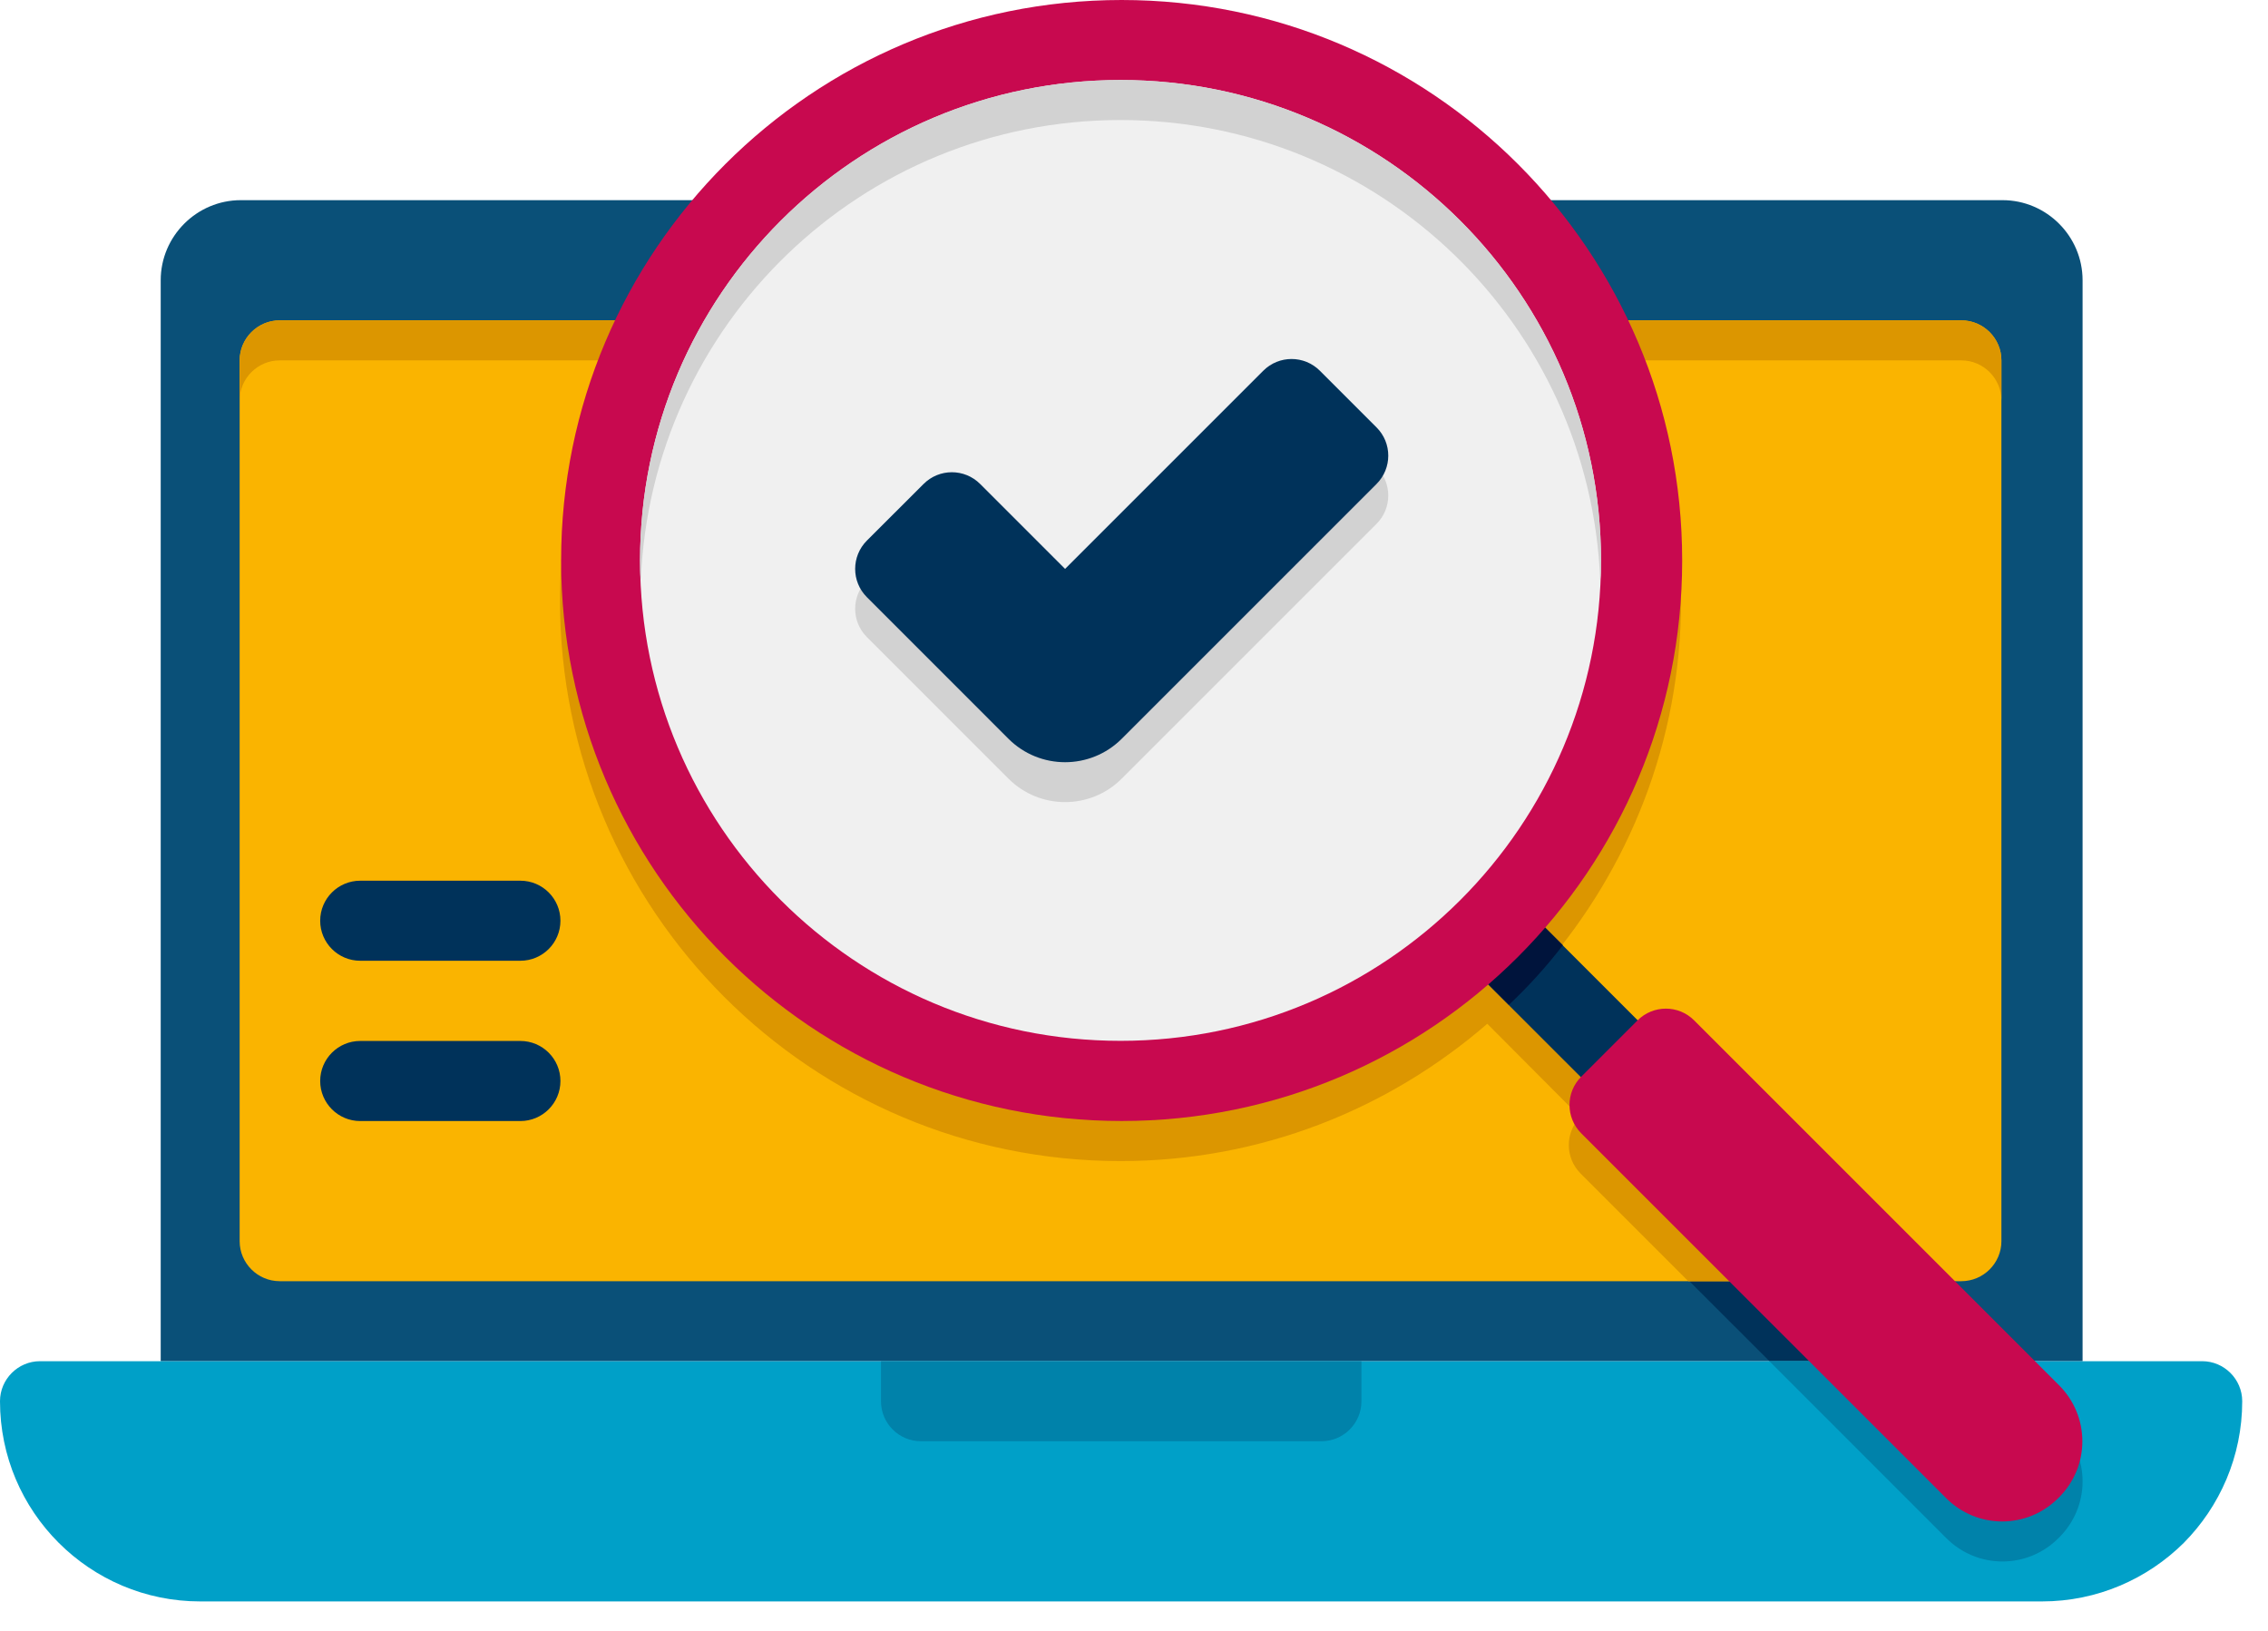
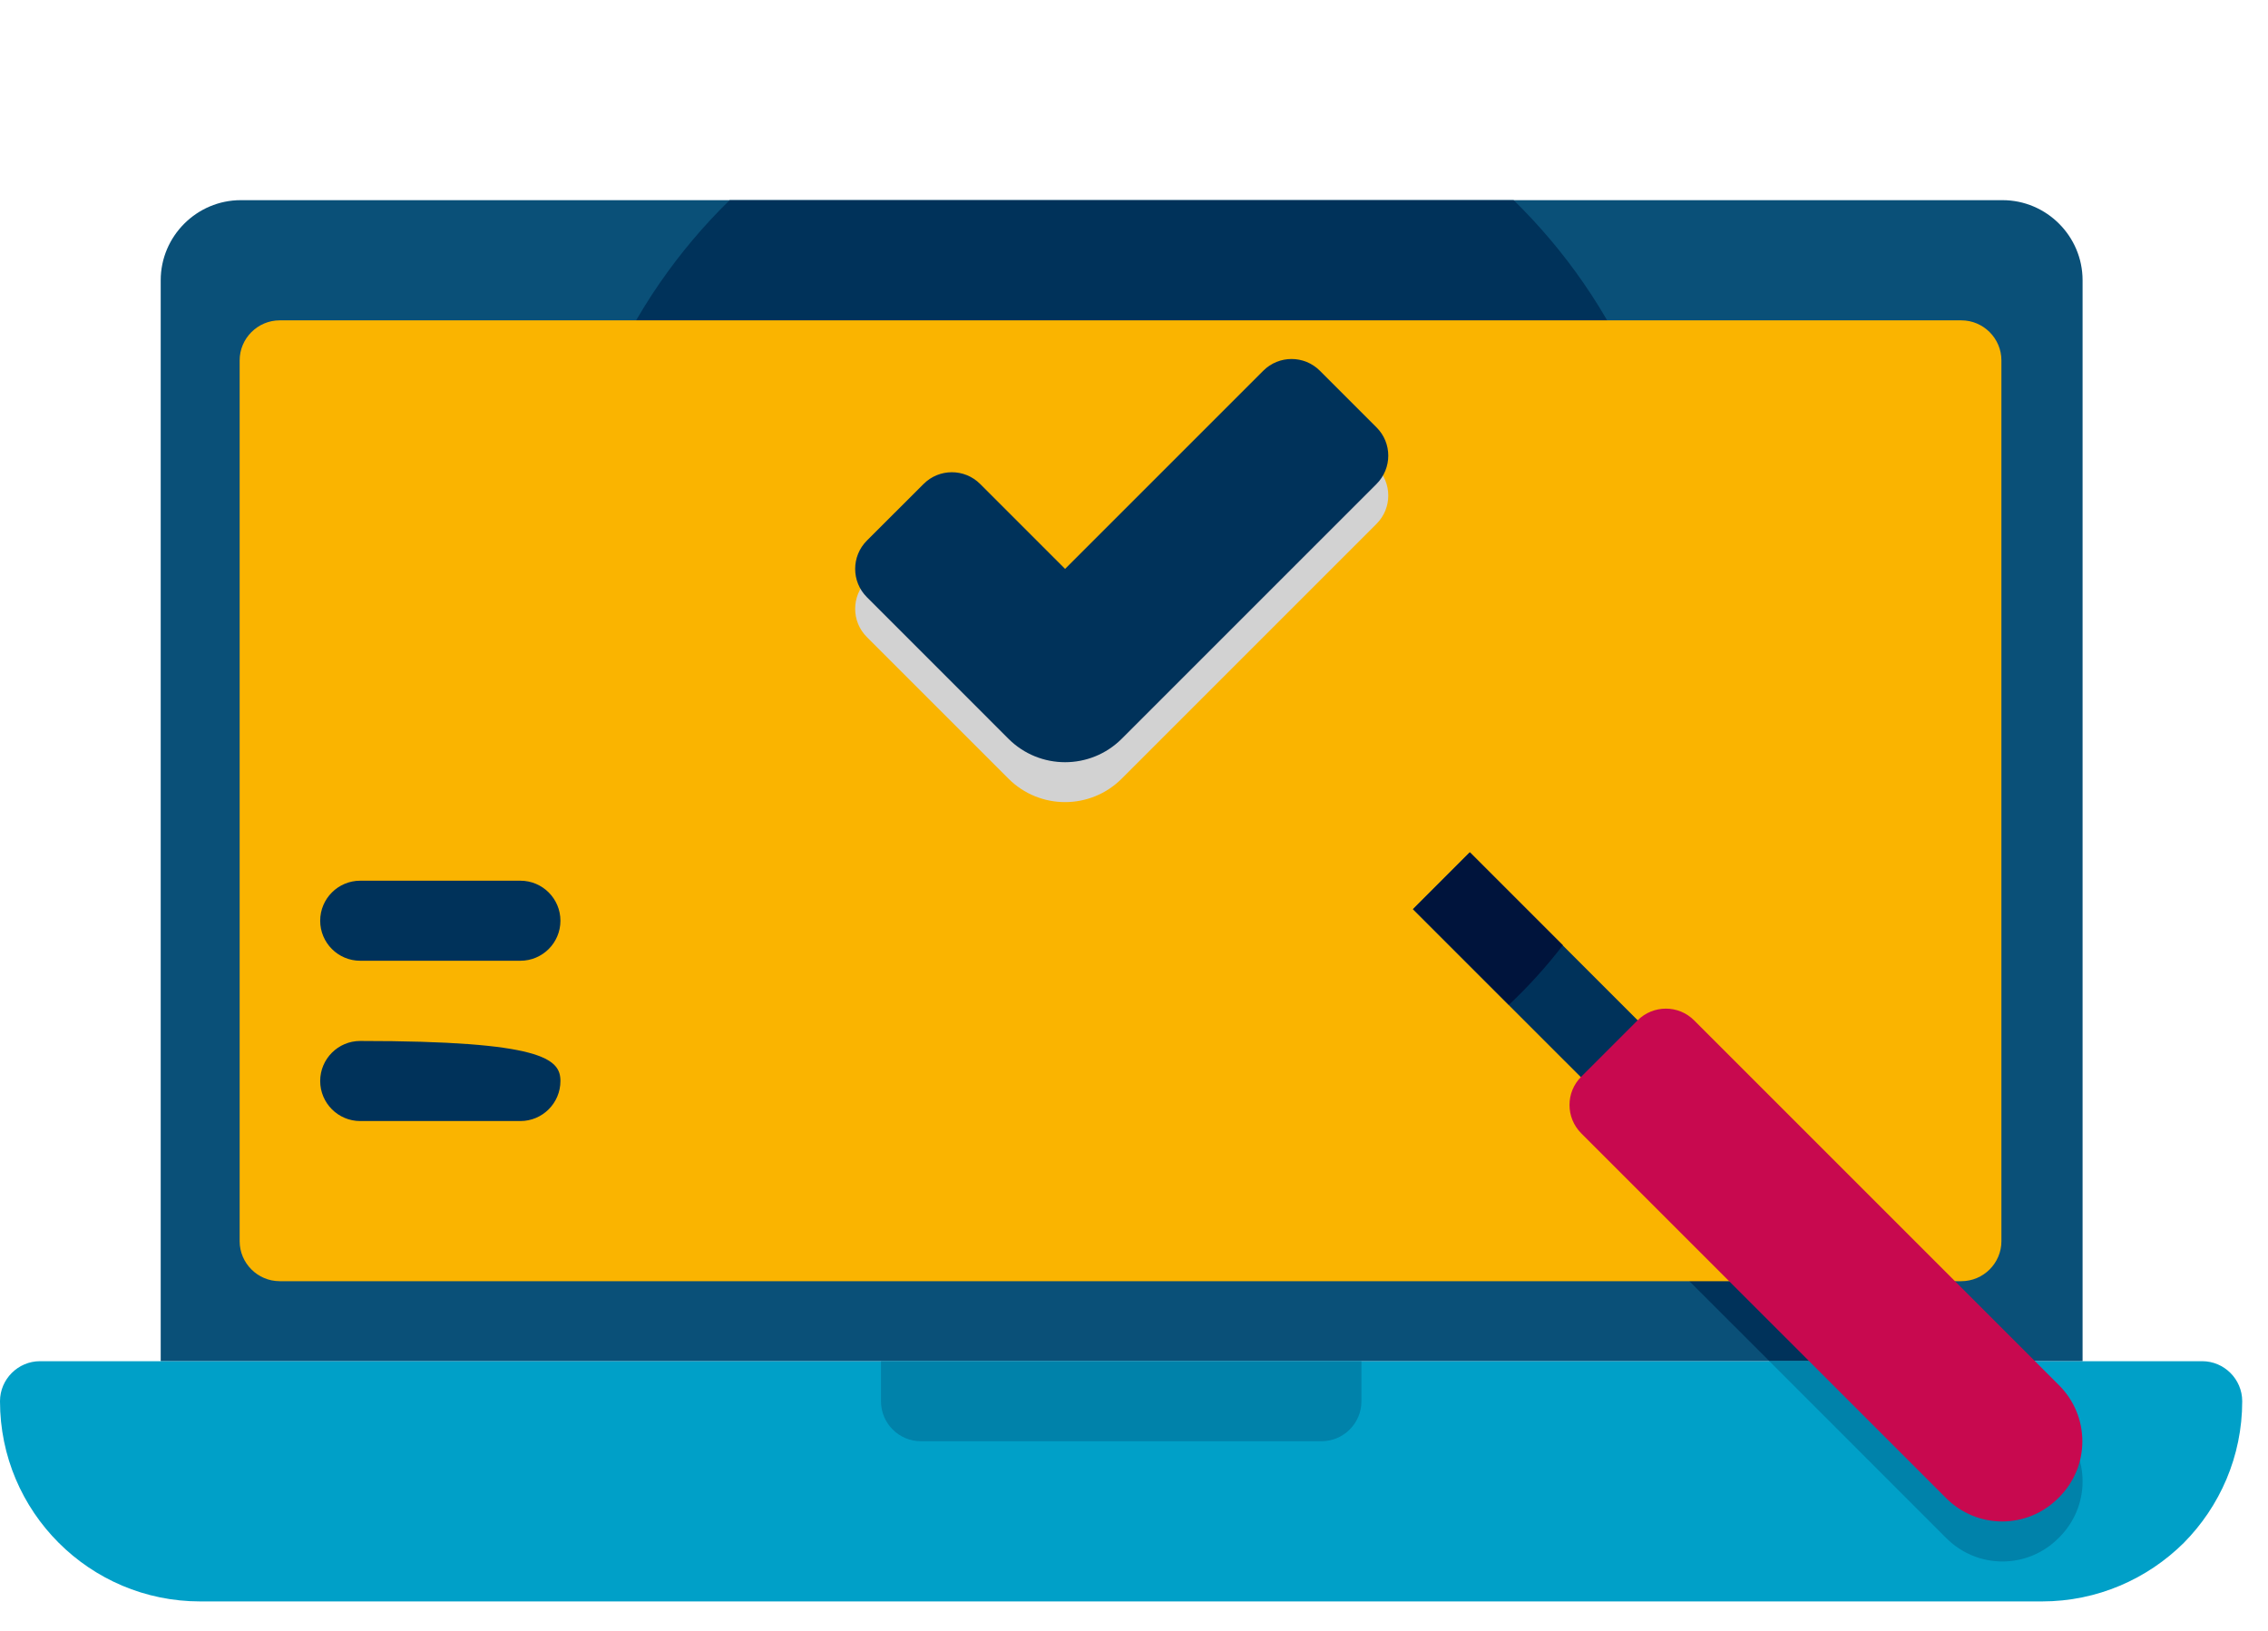
<svg xmlns="http://www.w3.org/2000/svg" width="57" height="41" viewBox="0 0 57 41" fill="none">
  <path d="M52.34 7.044V34.213H4.039V7.044C4.039 5.937 4.945 5.031 6.052 5.031H50.328C51.435 5.031 52.34 5.937 52.34 7.044Z" fill="#0A5078" />
  <path d="M50.147 34.213H44.471L36.612 26.364C34.267 28.125 31.349 29.182 28.189 29.182C20.411 29.182 14.102 22.873 14.102 15.094C14.102 11.149 15.722 7.587 18.338 5.031H38.041C40.657 7.587 42.277 11.149 42.277 15.094C42.277 18.254 41.221 21.172 39.46 23.517L50.147 34.213Z" fill="#00325A" />
  <path d="M50.3 9.058V31.196C50.3 31.75 49.847 32.202 49.293 32.202H7.03C6.476 32.202 6.023 31.75 6.023 31.196V9.058C6.023 8.505 6.476 8.052 7.03 8.052H49.293C49.847 8.052 50.3 8.505 50.3 9.058Z" fill="#FAB400" />
  <path d="M56.352 35.219C56.352 36.608 55.788 37.866 54.882 38.781C53.967 39.687 52.709 40.251 51.32 40.251H5.031C2.254 40.251 0 37.996 0 35.219C0 34.666 0.453 34.213 1.006 34.213H55.345C55.899 34.213 56.352 34.666 56.352 35.219Z" fill="#00A0C8" />
  <path d="M51.744 38.651C50.959 39.446 49.691 39.446 48.906 38.651L44.469 34.213H50.144L51.744 35.813C52.539 36.598 52.539 37.866 51.744 38.651Z" fill="#0082AA" />
  <path d="M33.21 36.225H23.147C22.591 36.225 22.141 35.775 22.141 35.219V34.213H34.216V35.219C34.216 35.775 33.765 36.225 33.21 36.225Z" fill="#0082AA" />
-   <path d="M49.293 8.052C31.414 8.052 27.539 8.052 7.03 8.052C6.476 8.052 6.023 8.505 6.023 9.058V10.064C6.023 9.511 6.476 9.058 7.03 9.058H15.439C14.565 10.889 14.074 12.934 14.074 15.096C14.074 22.874 20.383 29.183 28.162 29.183C31.694 29.183 34.904 27.875 37.379 25.732L39.714 28.077C39.331 28.469 39.331 29.103 39.724 29.495L42.431 32.202H48.106L42.561 26.658C42.169 26.265 41.535 26.265 41.142 26.648L38.798 24.313C40.941 21.838 42.249 18.628 42.249 15.096C42.249 12.934 41.758 10.889 40.884 9.058H49.293C49.847 9.058 50.3 9.511 50.3 10.064V9.058C50.3 8.505 49.847 8.052 49.293 8.052Z" fill="#DC9600" />
  <path d="M13.078 24.148H9.053C8.498 24.148 8.047 23.698 8.047 23.142C8.047 22.587 8.498 22.136 9.053 22.136H13.078C13.634 22.136 14.085 22.587 14.085 23.142C14.085 23.698 13.634 24.148 13.078 24.148Z" fill="#00325A" />
-   <path d="M13.078 28.177H9.053C8.498 28.177 8.047 27.726 8.047 27.17C8.047 26.615 8.498 26.164 9.053 26.164H13.078C13.634 26.164 14.085 26.615 14.085 27.17C14.085 27.726 13.634 28.177 13.078 28.177Z" fill="#00325A" />
+   <path d="M13.078 28.177H9.053C8.498 28.177 8.047 27.726 8.047 27.17C8.047 26.615 8.498 26.164 9.053 26.164C13.634 26.164 14.085 26.615 14.085 27.17C14.085 27.726 13.634 28.177 13.078 28.177Z" fill="#00325A" />
  <path d="M35.508 22.851L36.936 21.422L42.973 27.459L41.544 28.887L35.508 22.851Z" fill="#00325A" />
  <path d="M39.279 23.758C38.867 24.291 38.414 24.794 37.921 25.257L35.516 22.852L36.944 21.423L39.279 23.758Z" fill="#00143C" />
-   <path d="M28.189 28.176C35.97 28.176 42.277 21.868 42.277 14.088C42.277 6.307 35.97 0 28.189 0C20.409 0 14.102 6.307 14.102 14.088C14.102 21.868 20.409 28.176 28.189 28.176Z" fill="#C8094F" />
-   <path d="M28.161 26.161C34.83 26.161 40.237 20.755 40.237 14.086C40.237 7.417 34.83 2.011 28.161 2.011C21.492 2.011 16.086 7.417 16.086 14.086C16.086 20.755 21.492 26.161 28.161 26.161Z" fill="#F0F0F0" />
  <path d="M31.749 10.321L26.768 15.302L24.634 13.167C24.241 12.774 23.604 12.774 23.211 13.167L21.787 14.59C21.394 14.984 21.394 15.621 21.787 16.013L25.345 19.571C26.131 20.357 27.405 20.357 28.191 19.571L34.595 13.167C34.989 12.774 34.989 12.137 34.595 11.744L33.172 10.322C32.779 9.928 32.142 9.928 31.749 10.321Z" fill="#D2D2D2" />
  <path d="M31.749 9.318L26.768 14.299L24.634 12.165C24.241 11.771 23.604 11.771 23.211 12.165L21.787 13.587C21.394 13.981 21.394 14.618 21.787 15.01L25.345 18.569C26.131 19.354 27.405 19.354 28.191 18.569L34.595 12.165C34.989 11.771 34.989 11.134 34.595 10.742L33.172 9.319C32.779 8.925 32.142 8.925 31.749 9.318Z" fill="#00325A" />
-   <path d="M40.237 14.086C40.237 14.257 40.237 14.418 40.217 14.589C39.965 8.149 34.662 3.017 28.161 3.017C21.661 3.017 16.358 8.149 16.106 14.589C16.086 14.418 16.086 14.257 16.086 14.086C16.086 7.414 21.49 2.011 28.161 2.011C34.833 2.011 40.237 7.414 40.237 14.086Z" fill="#D2D2D2" />
  <path d="M51.738 37.645C50.953 38.44 49.685 38.44 48.901 37.645L39.74 28.485C39.347 28.091 39.347 27.454 39.74 27.062L41.155 25.647C41.549 25.253 42.186 25.253 42.578 25.647L51.738 34.807C52.533 35.592 52.533 36.86 51.738 37.645Z" fill="#C8094F" />
</svg>